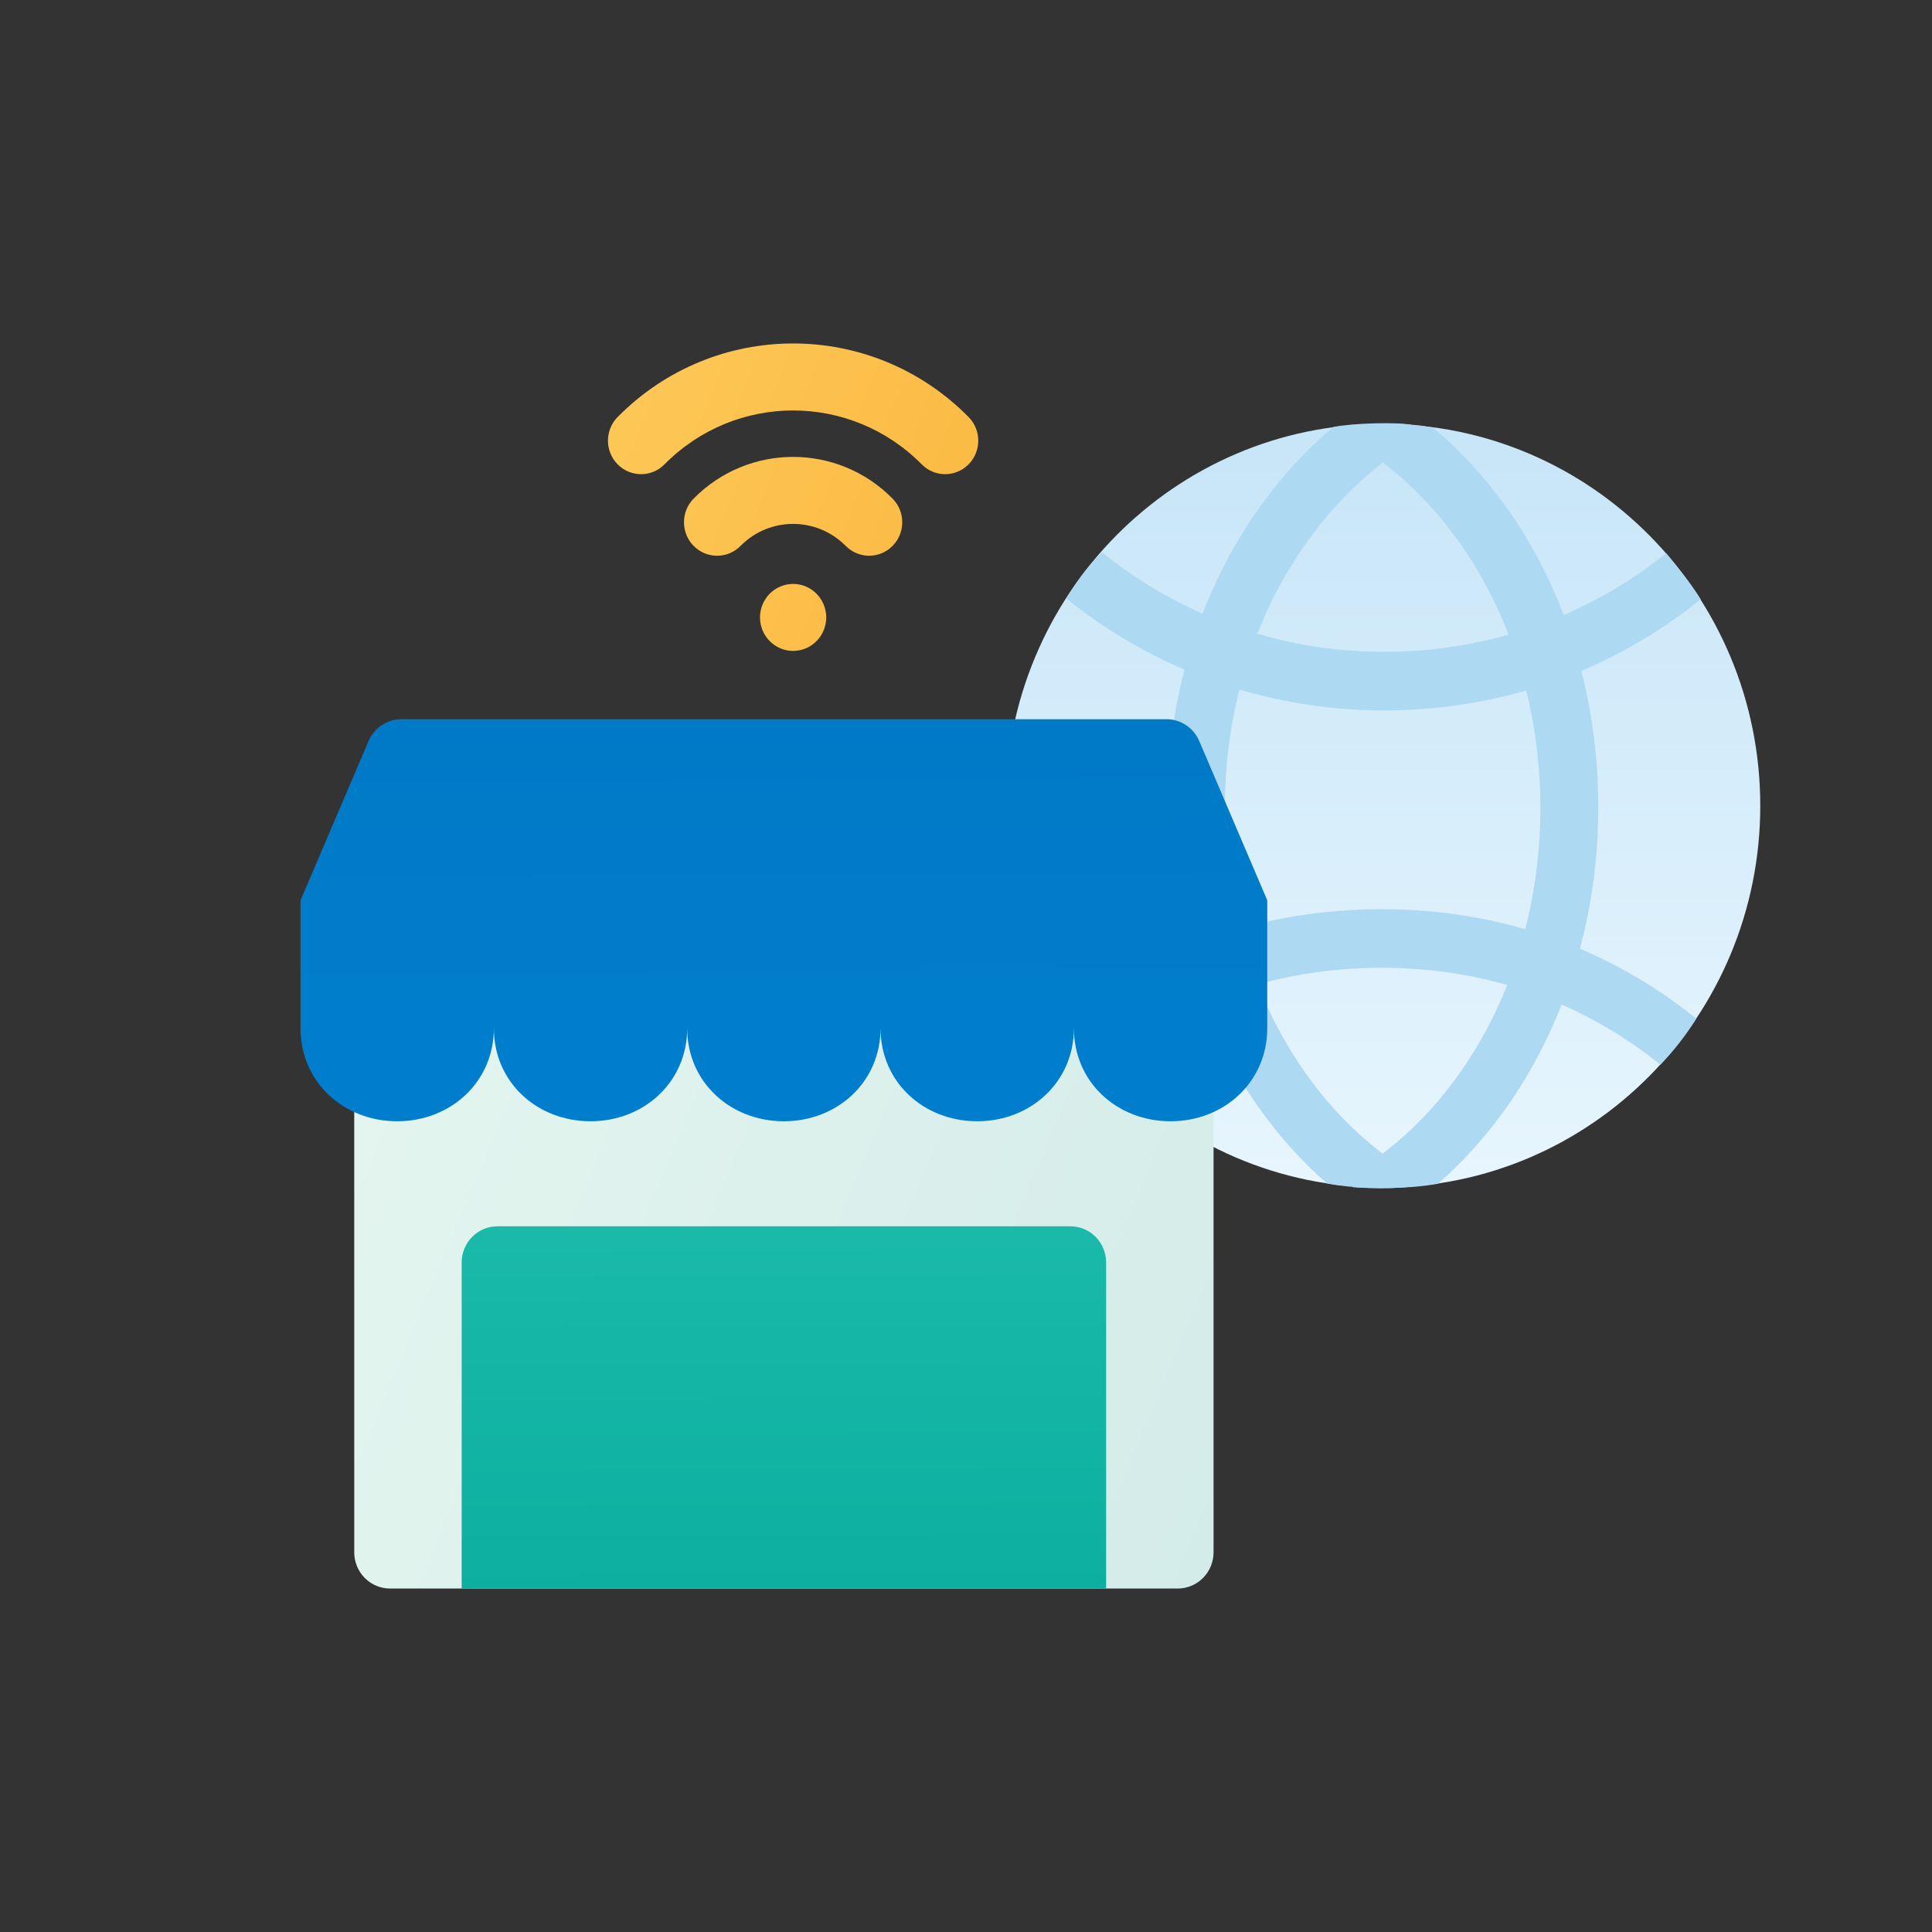
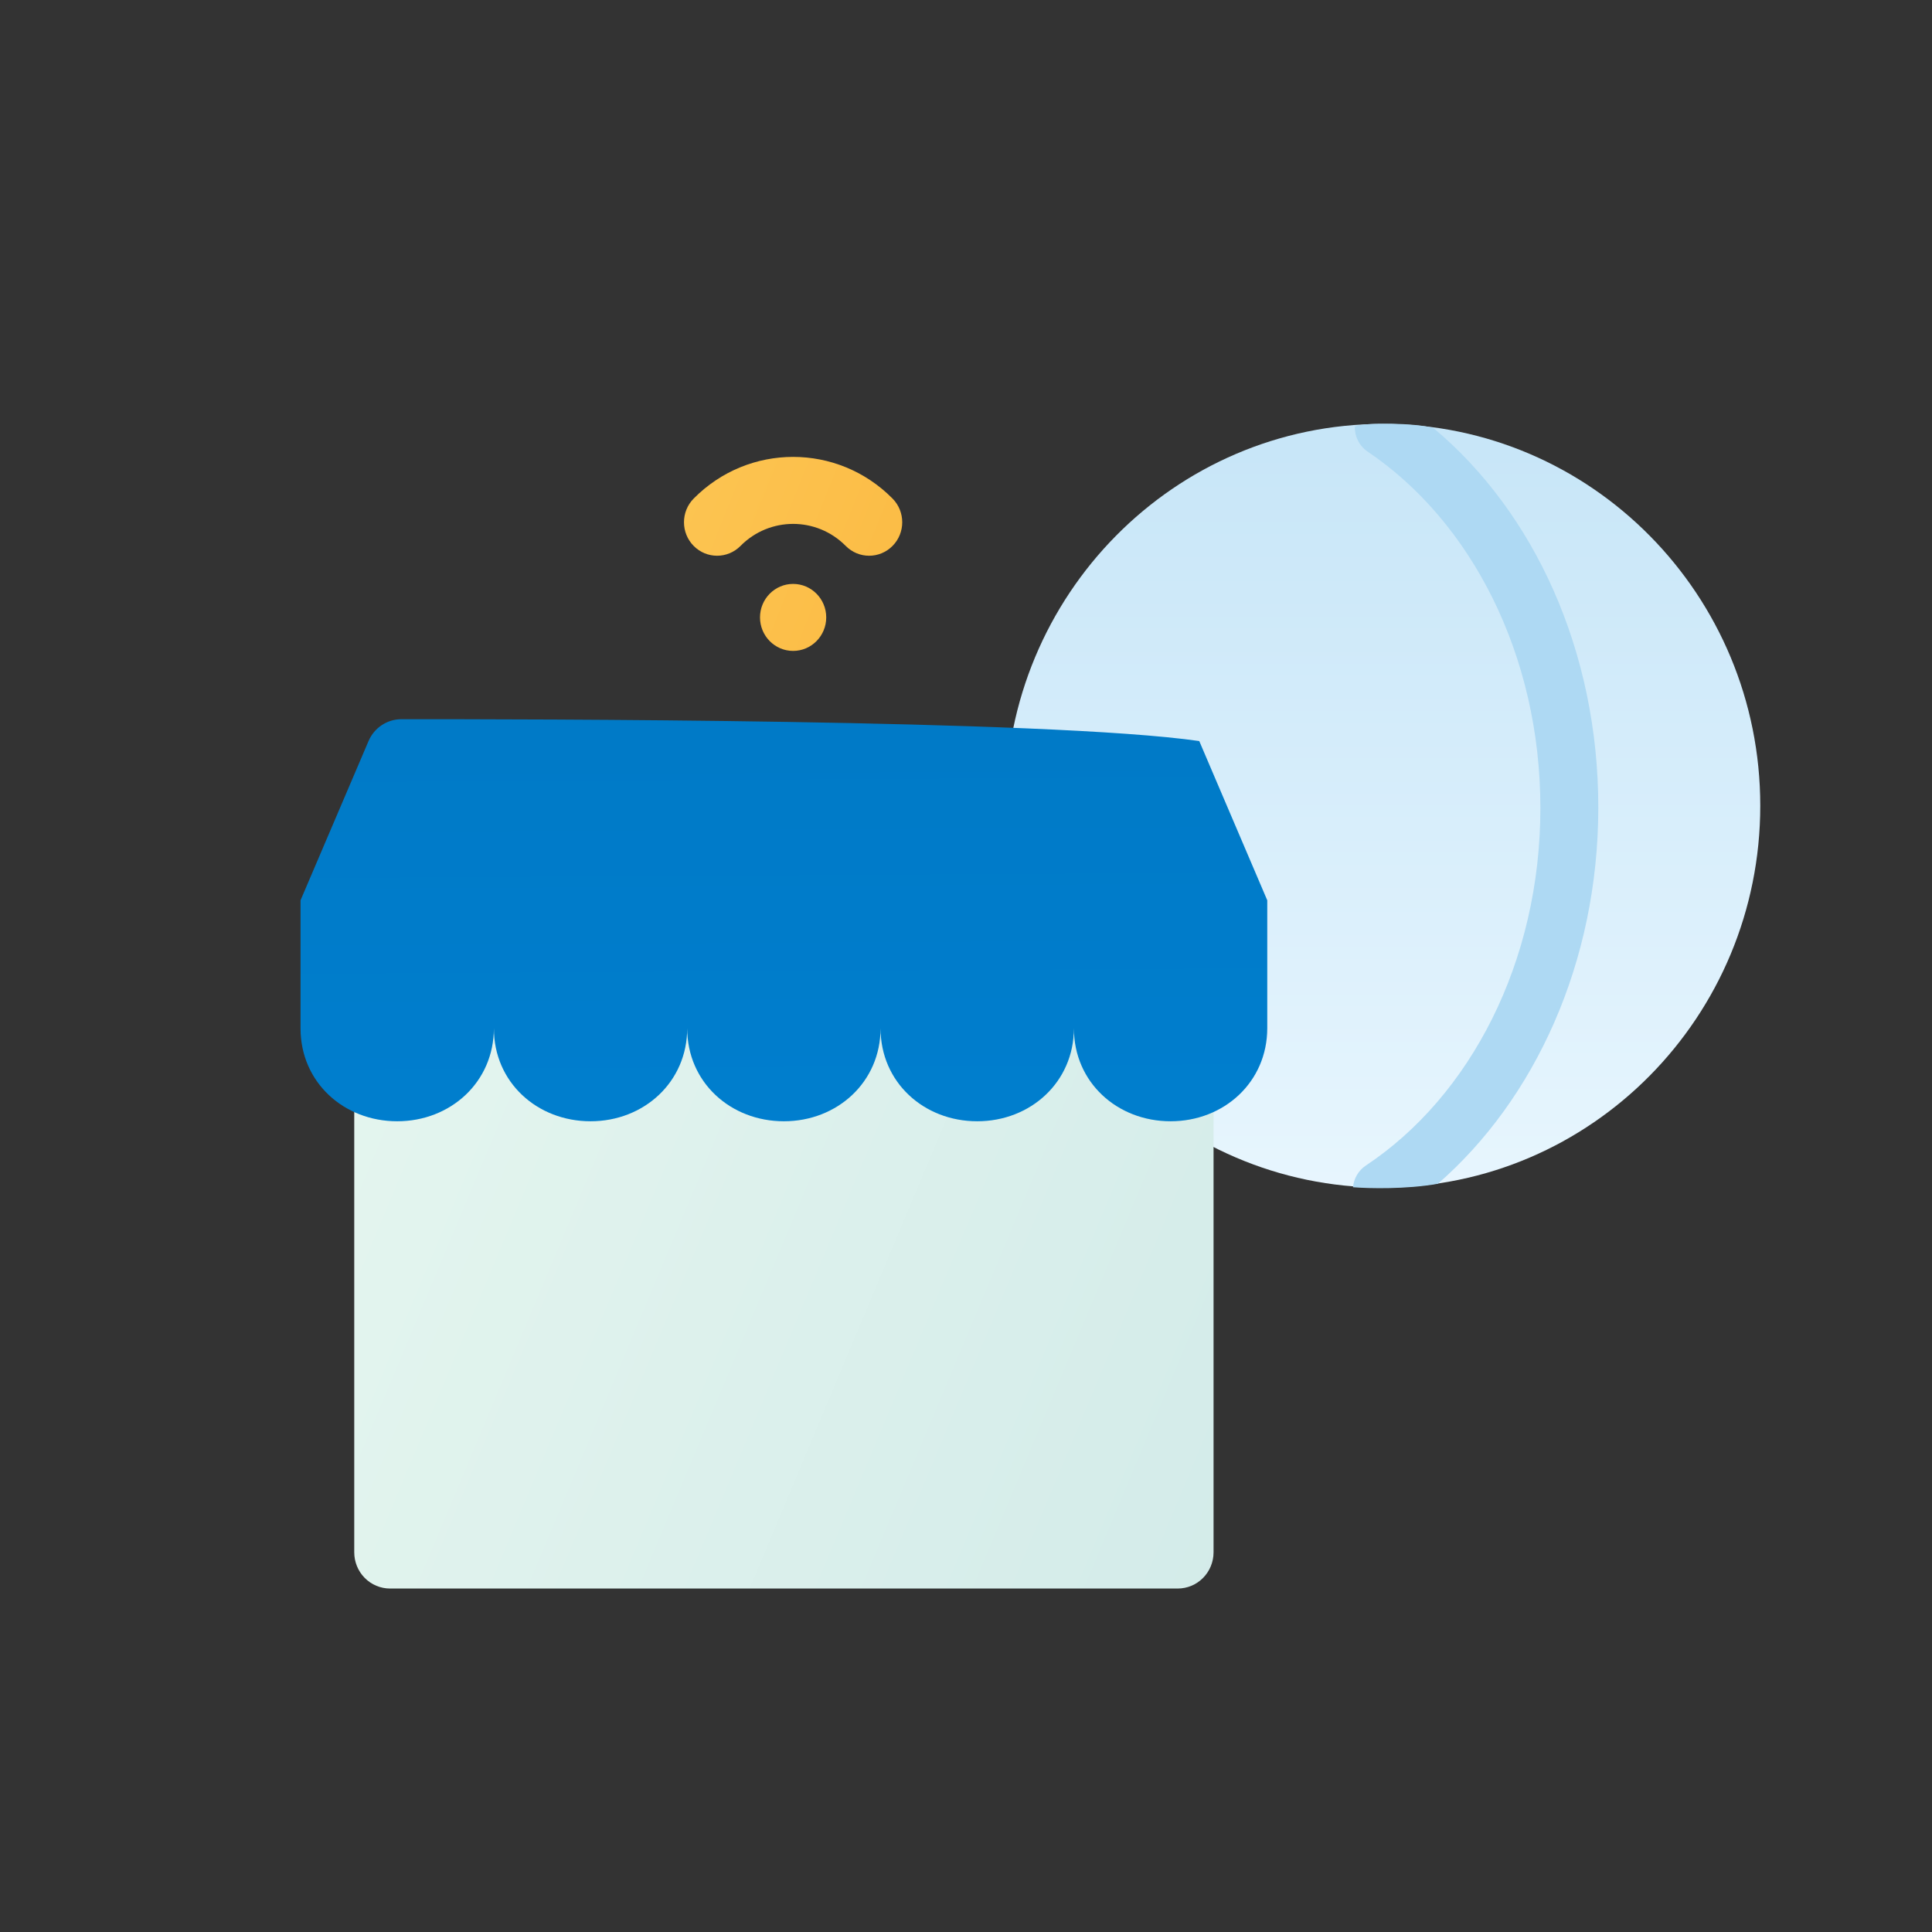
<svg xmlns="http://www.w3.org/2000/svg" width="90" height="90" viewBox="0 0 90 90" fill="none">
  <rect x="0" y="0" width="90" height="90" fill="#333333" stroke="none" />
  <path d="M64.419 55.32C74.129 55.32 82 47.357 82 37.534C82 27.711 74.129 19.748 64.419 19.748C54.71 19.748 46.839 27.711 46.839 37.534C46.839 47.357 54.71 55.32 64.419 55.32Z" fill="url(#paint0_linear_2_95777)" />
-   <path fill-rule="evenodd" clip-rule="evenodd" d="M65.124 54.252C60.291 51.007 57.057 44.77 57.057 37.639C57.057 30.477 60.353 24.293 65.184 20.985C65.583 20.712 65.793 20.257 65.784 19.803C65.222 19.649 63.036 19.704 62.117 19.89C57.446 23.796 54.36 30.283 54.36 37.639C54.36 44.84 57.318 51.208 61.824 55.137C63.004 55.355 64.636 55.409 65.722 55.281C65.691 54.878 65.483 54.492 65.124 54.252Z" fill="#AED9F3" />
  <path fill-rule="evenodd" clip-rule="evenodd" d="M63.714 21.041C68.534 24.29 71.757 30.519 71.757 37.639C71.757 44.8 68.497 51.059 63.631 54.292C63.274 54.529 63.065 54.907 63.028 55.306C63.765 55.366 65.547 55.404 66.983 55.144C71.492 51.215 74.448 44.844 74.455 37.639C74.462 30.316 71.456 23.852 66.777 19.942C65.991 19.699 63.511 19.668 63.113 19.87C63.102 20.323 63.314 20.772 63.714 21.041Z" fill="#AED9F3" />
-   <path fill-rule="evenodd" clip-rule="evenodd" d="M49.669 27.877C53.71 31.137 58.864 33.094 64.475 33.094C70.087 33.094 75.187 31.178 79.227 27.918C78.726 27.116 78.154 26.428 77.618 25.77C74.037 28.66 69.449 30.365 64.475 30.365C59.502 30.365 54.932 28.633 51.351 25.743C50.608 26.384 50.065 27.259 49.669 27.877Z" fill="#AED9F3" />
-   <path fill-rule="evenodd" clip-rule="evenodd" d="M51.473 49.556C55.054 46.666 59.398 45.084 64.372 45.084C69.346 45.084 73.767 46.709 77.348 49.598C77.967 48.953 78.528 48.242 79.02 47.454C74.98 44.194 69.984 42.355 64.372 42.355C58.761 42.355 53.827 44.143 49.787 47.403C50.181 48.052 50.743 48.764 51.473 49.556Z" fill="#AED9F3" />
  <path fill-rule="evenodd" clip-rule="evenodd" d="M16.502 47.846V72.313C16.502 72.76 16.677 73.189 16.99 73.506C17.303 73.822 17.727 74 18.17 74H54.864C55.306 74 55.73 73.822 56.043 73.506C56.356 73.189 56.532 72.76 56.532 72.313C56.532 66.908 56.532 47.846 56.532 47.846H16.502Z" fill="url(#paint1_linear_2_95777)" />
-   <path fill-rule="evenodd" clip-rule="evenodd" d="M51.528 58.813C51.528 57.882 50.781 57.126 49.86 57.126C44.605 57.126 28.429 57.126 23.174 57.126C22.252 57.126 21.506 57.882 21.506 58.813V74H51.528V58.813Z" fill="url(#paint2_linear_2_95777)" />
-   <path fill-rule="evenodd" clip-rule="evenodd" d="M55.866 34.521C55.602 33.903 55 33.503 54.334 33.503C48.825 33.503 24.209 33.503 18.699 33.503C18.034 33.503 17.432 33.903 17.168 34.521C16.209 36.765 14 41.94 14 41.94H59.034C59.034 41.94 56.824 36.765 55.866 34.521Z" fill="url(#paint3_linear_2_95777)" />
+   <path fill-rule="evenodd" clip-rule="evenodd" d="M55.866 34.521C48.825 33.503 24.209 33.503 18.699 33.503C18.034 33.503 17.432 33.903 17.168 34.521C16.209 36.765 14 41.94 14 41.94H59.034C59.034 41.94 56.824 36.765 55.866 34.521Z" fill="url(#paint3_linear_2_95777)" />
  <path fill-rule="evenodd" clip-rule="evenodd" d="M59.034 47.905V47.894C59.034 50.408 57.016 52.233 54.53 52.233C52.045 52.233 50.027 50.419 50.027 47.905V47.894C50.027 50.408 48.009 52.233 45.523 52.233C43.038 52.233 41.02 50.419 41.02 47.905V47.894C41.02 50.408 39.002 52.233 36.517 52.233C34.031 52.233 32.013 50.419 32.013 47.905V47.894C32.013 50.408 29.995 52.233 27.51 52.233C25.024 52.233 23.007 50.419 23.007 47.905V47.894C23.007 50.408 20.989 52.233 18.503 52.233C16.018 52.233 14 50.419 14 47.905L14 41.94H59.034L59.034 47.905Z" fill="url(#paint4_linear_2_95777)" />
-   <path fill-rule="evenodd" clip-rule="evenodd" d="M30.955 21.632C34.263 18.284 39.629 18.284 42.938 21.632C43.54 22.241 44.517 22.241 45.119 21.632C45.722 21.023 45.722 20.034 45.119 19.425C40.606 14.858 33.287 14.858 28.773 19.425C28.171 20.034 28.171 21.023 28.773 21.632C29.375 22.241 30.352 22.241 30.955 21.632Z" fill="url(#paint5_linear_2_95777)" />
  <path fill-rule="evenodd" clip-rule="evenodd" d="M34.496 25.431C35.849 24.063 38.043 24.063 39.397 25.431C39.999 26.041 40.976 26.041 41.578 25.431C42.18 24.823 42.18 23.834 41.578 23.225C39.02 20.637 34.872 20.637 32.314 23.225C31.712 23.834 31.712 24.823 32.314 25.431C32.916 26.041 33.894 26.041 34.496 25.431Z" fill="url(#paint6_linear_2_95777)" />
  <path fill-rule="evenodd" clip-rule="evenodd" d="M38.489 28.761C38.489 27.9 37.798 27.201 36.946 27.201C36.095 27.201 35.404 27.9 35.404 28.761C35.404 29.622 36.095 30.322 36.946 30.322C37.798 30.322 38.489 29.622 38.489 28.761Z" fill="url(#paint7_linear_2_95777)" />
  <defs>
    <linearGradient id="paint0_linear_2_95777" x1="48" y1="-7.572" x2="48" y2="62.812" gradientUnits="userSpaceOnUse">
      <stop stop-color="#AED9F3" />
      <stop offset="1" stop-color="#EEF9FF" />
    </linearGradient>
    <linearGradient id="paint1_linear_2_95777" x1="13.53" y1="19.846" x2="88.524" y2="51.28" gradientUnits="userSpaceOnUse">
      <stop stop-color="#E9F8F0" />
      <stop offset="1" stop-color="#CCE7E7" />
    </linearGradient>
    <linearGradient id="paint2_linear_2_95777" x1="76.789" y1="16" x2="77.126" y2="73.999" gradientUnits="userSpaceOnUse">
      <stop stop-color="#3DD2C0" />
      <stop offset="1" stop-color="#0CAFA0" />
    </linearGradient>
    <linearGradient id="paint3_linear_2_95777" x1="76.789" y1="16" x2="77.126" y2="73.999" gradientUnits="userSpaceOnUse">
      <stop stop-color="#0076C0" />
      <stop offset="1" stop-color="#0083D6" />
    </linearGradient>
    <linearGradient id="paint4_linear_2_95777" x1="76.789" y1="16" x2="77.126" y2="73.999" gradientUnits="userSpaceOnUse">
      <stop stop-color="#0076C0" />
      <stop offset="1" stop-color="#0083D6" />
    </linearGradient>
    <linearGradient id="paint5_linear_2_95777" x1="13.788" y1="14.013" x2="81.367" y2="41.124" gradientUnits="userSpaceOnUse">
      <stop stop-color="#FFD367" />
      <stop offset="1" stop-color="#F69D18" />
    </linearGradient>
    <linearGradient id="paint6_linear_2_95777" x1="13.788" y1="14.013" x2="81.367" y2="41.124" gradientUnits="userSpaceOnUse">
      <stop stop-color="#FFD367" />
      <stop offset="1" stop-color="#F69D18" />
    </linearGradient>
    <linearGradient id="paint7_linear_2_95777" x1="13.788" y1="14.013" x2="81.367" y2="41.124" gradientUnits="userSpaceOnUse">
      <stop stop-color="#FFD367" />
      <stop offset="1" stop-color="#F69D18" />
    </linearGradient>
  </defs>
</svg>